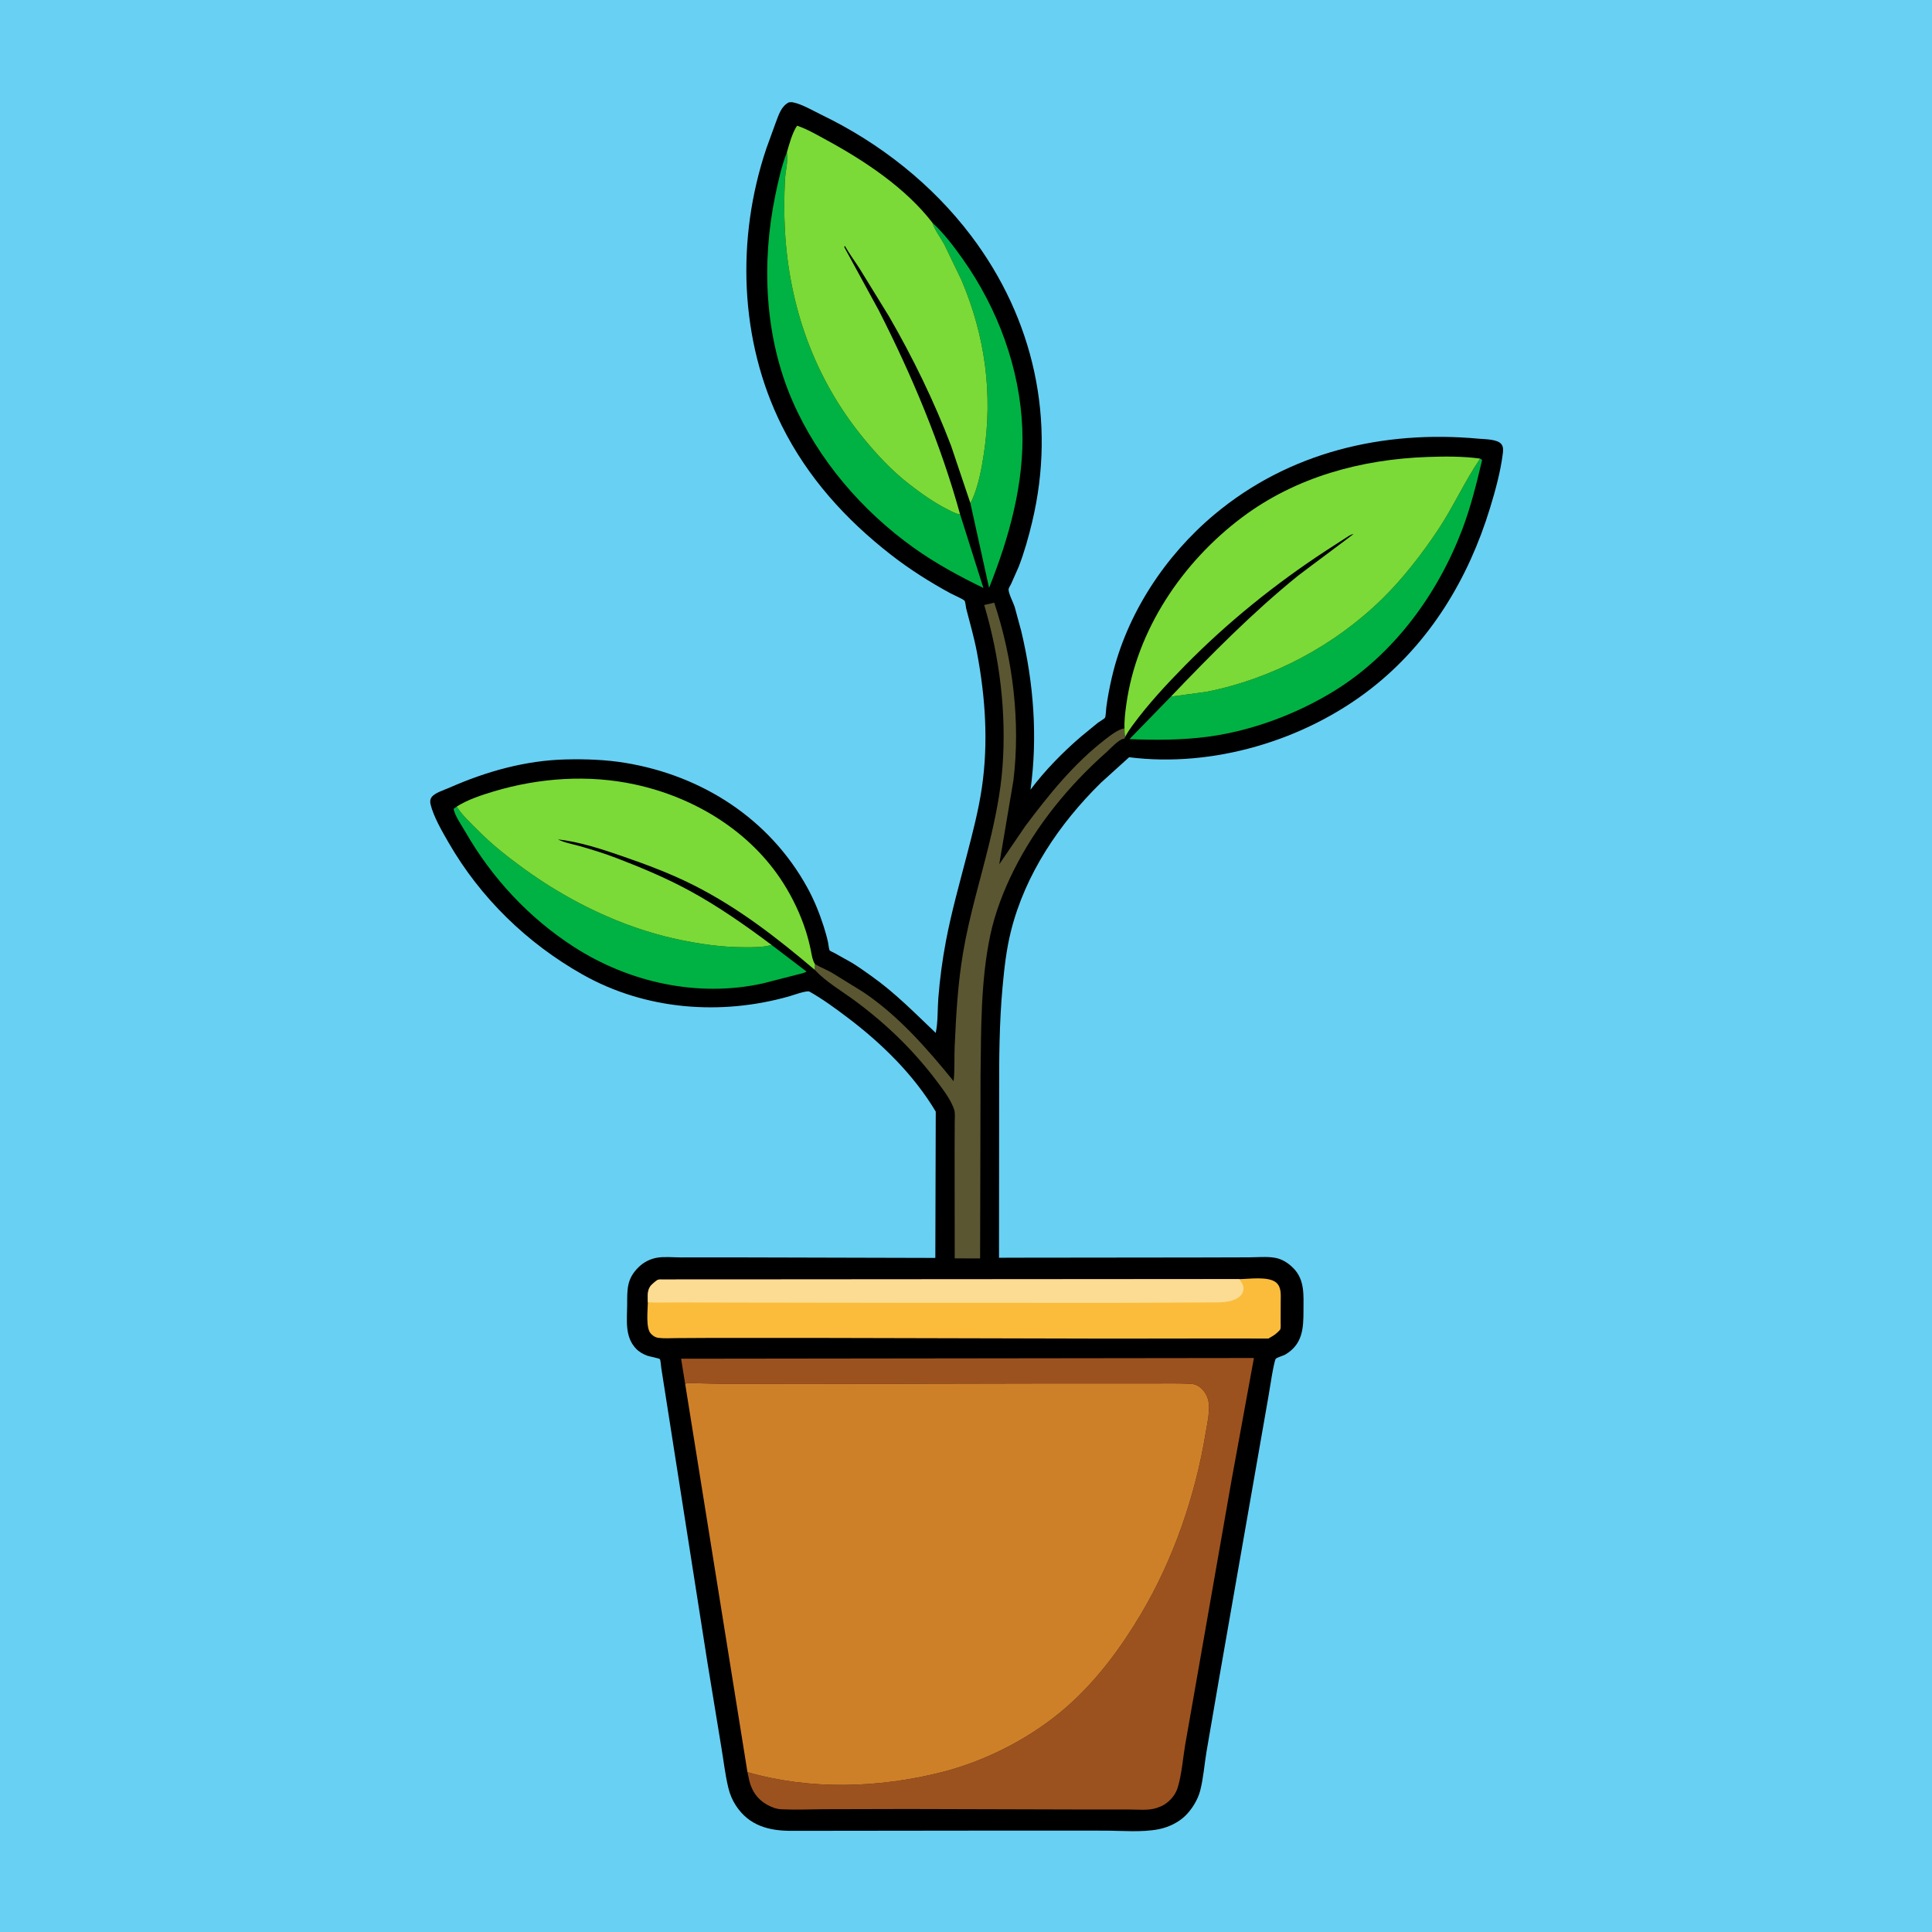
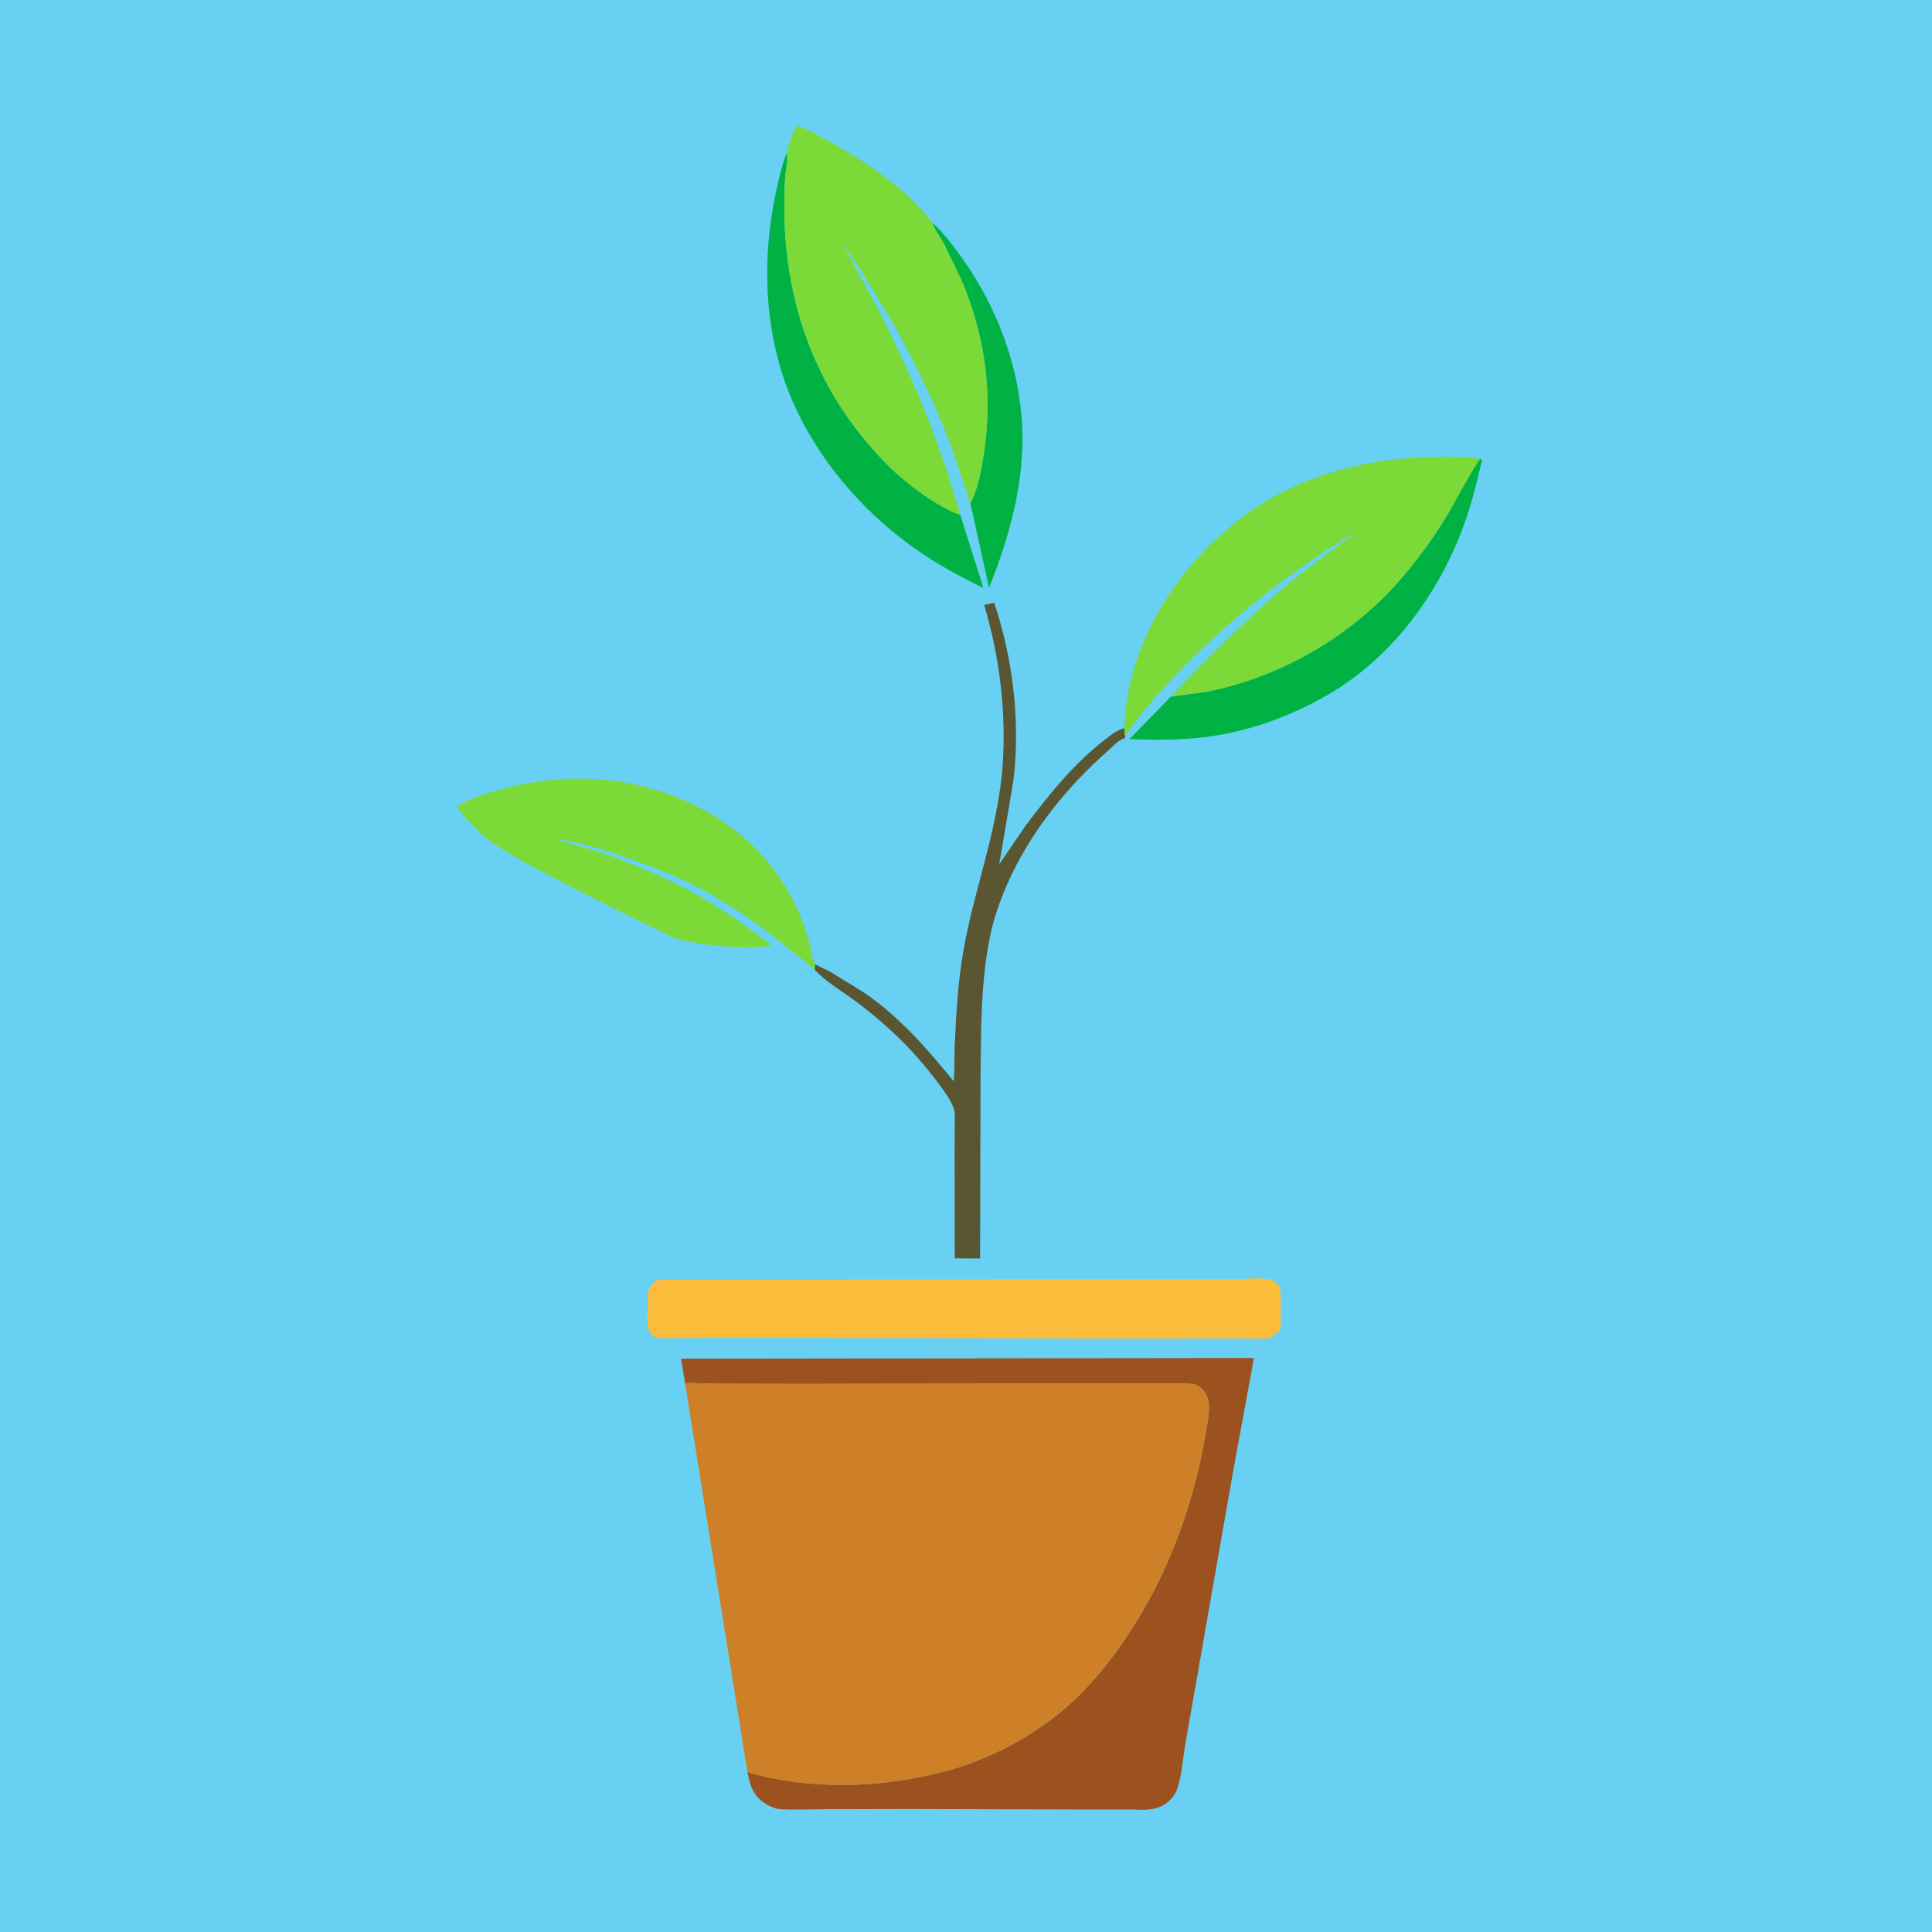
<svg xmlns="http://www.w3.org/2000/svg" version="1.1" style="display: block;" viewBox="0 0 2048 2048" width="1024" height="1024">
  <path transform="translate(0,0)" fill="rgb(104,208,243)" d="M -0 -0 L 2048 0 L 2048 2048 L -0 2048 L -0 -0 z" />
-   <path transform="translate(0,0)" fill="rgb(0,0,0)" d="M 836.255 108.5 C 837.686 108.33 839.071 108.205 840.5 108.478 C 850.022 110.292 862.485 117.691 871.355 121.979 C 932.761 151.662 988.272 195.451 1029.5 250.037 C 1095.97 338.043 1119.85 445.611 1094.16 553.183 C 1090.36 569.125 1085.75 585.655 1079.8 600.936 L 1071.78 619.042 C 1071.2 620.264 1069.18 623.414 1069.13 624.591 C 1068.93 629.032 1074.08 638.594 1075.57 643.212 L 1082.57 669.037 C 1095.69 723.817 1100.14 781.218 1092.37 837.13 C 1107.63 816.724 1126.74 797.26 1146.08 780.682 L 1163.94 766.062 C 1165.83 764.652 1170 762.49 1171.38 760.781 C 1172.09 759.893 1172.53 751.405 1172.74 749.809 C 1174.17 739.012 1176.21 728.381 1178.68 717.777 C 1194.27 650.958 1234.97 589.169 1287.38 545.338 C 1366.51 479.172 1466.35 455.679 1567.69 465.058 C 1574.23 465.663 1587.46 465.5 1591.53 470.834 C 1593.7 473.679 1593.49 477.268 1593.06 480.677 C 1590.64 499.983 1585.25 519.612 1579.59 538.197 C 1556.69 613.378 1515.63 681.521 1453.1 730.185 C 1382.75 784.93 1285.86 813.961 1196.91 802.708 L 1166.96 829.819 C 1122.94 873.114 1086.77 926.553 1071.64 987.045 C 1066.8 1006.41 1064.62 1025.99 1062.79 1045.82 C 1059.32 1083.45 1059.05 1121.61 1059.14 1159.37 L 1058.99 1333.31 L 1071.36 1333.21 L 1269.32 1332.99 L 1324.01 1332.84 C 1332.69 1332.81 1343.13 1331.79 1351.63 1333.32 C 1359.31 1334.71 1365.84 1338.98 1371.21 1344.5 C 1383.38 1357.01 1381.72 1373.32 1381.74 1389.37 C 1381.77 1408.3 1380.76 1424.98 1362.59 1435.81 C 1360.46 1437.08 1353.72 1438.92 1352.43 1440.31 C 1350.3 1442.6 1345.39 1476.16 1344.53 1480.69 L 1292.31 1779.23 L 1278.86 1857.38 C 1276.66 1870.73 1275.64 1885.02 1272.26 1898.11 C 1270.87 1903.47 1268.44 1908.68 1265.53 1913.39 C 1264.17 1915.59 1262.67 1917.68 1261.05 1919.7 C 1259.61 1921.49 1258.09 1923.22 1256.45 1924.82 C 1249.05 1932.05 1238.41 1937.03 1228.31 1939.04 C 1210.37 1942.59 1189.07 1940.54 1170.64 1940.55 L 1061.5 1940.51 L 839 1940.76 C 815.093 1940.82 794.019 1935.29 780.117 1914.03 C 776.196 1908.03 773.694 1901.91 772.016 1894.96 C 768.644 1881 767.027 1866.2 764.628 1852.02 L 749.878 1762.14 L 707.538 1491.96 L 701.01 1450.38 C 700.746 1448.71 700.304 1441.88 699.497 1440.76 C 698.85 1439.86 688.094 1437.83 686.094 1437.08 C 681.69 1435.45 677.334 1432.99 674.098 1429.54 C 661.996 1416.64 664.778 1399.13 664.826 1382.88 C 664.875 1366.45 664.422 1355.52 676.97 1343.23 C 682.259 1338.05 688.979 1334.57 696.31 1333.26 C 703.99 1331.88 713.781 1332.91 721.641 1332.92 L 773.852 1332.87 L 991.488 1333.44 L 991.94 1178.36 C 968.646 1139.25 934.494 1105.89 898.377 1078.62 C 885.587 1068.96 872.12 1059.04 858.153 1051.18 C 855.299 1049.57 840.388 1055.08 836.491 1056.18 C 763.706 1076.78 684.114 1070.6 617.528 1033.03 C 558.673 999.814 509.251 951.797 475.5 893.163 C 468.659 881.279 459.741 866.05 456.415 852.688 C 455.702 849.824 455.945 846.938 457.869 844.57 C 461.344 840.293 471.163 837.307 476.177 835.089 C 515.207 817.822 557.03 806.024 599.967 805.03 C 621.019 804.542 642.167 805.258 662.98 808.701 C 744.206 822.137 815.507 867.89 855.628 940.59 C 862.869 953.711 868.439 967.417 873.026 981.67 C 874.855 987.355 876.498 993.112 877.772 998.948 C 878.162 1000.74 878.636 1006.15 879.492 1007.47 C 879.932 1008.14 883.459 1009.63 884.498 1010.2 L 902.578 1020.31 C 910.001 1024.79 917.09 1029.95 924.156 1034.97 C 949.173 1052.74 969.792 1073.92 991.914 1094.94 C 994.36 1083.77 993.748 1069.97 994.633 1058.46 C 996.211 1037.93 998.936 1017.56 1002.77 997.336 C 1008.59 966.691 1017.06 936.805 1024.87 906.646 C 1031 882.936 1037.4 858.668 1040.9 834.432 C 1047.82 786.638 1044.53 738.91 1035.62 691.601 C 1032.66 675.854 1028.29 660.961 1024.32 645.5 C 1023.78 643.377 1023.48 638.599 1022.5 636.864 C 1021.64 635.339 1010.37 630.49 1007.8 629.09 C 985.533 616.944 964.57 603.74 944.53 588.137 C 896.399 550.663 856.078 506.115 828.731 451.239 C 783.68 360.836 780.291 252.484 812.429 157.215 L 822.244 130.169 C 825.391 122.028 827.94 112.638 836.255 108.5 z" />
  <path transform="translate(0,0)" fill="rgb(0,178,67)" d="M 988.353 236.049 C 1000.64 247.377 1011.24 261.366 1020.85 275 C 1057.63 327.145 1081.08 390.146 1083.67 454.147 C 1086.01 511.777 1069.68 570.187 1048.45 623.114 L 1028.62 533.286 L 1030.34 530.205 C 1037.2 515.013 1040.51 497.02 1042.99 480.615 C 1052.6 417.083 1044.28 356.06 1019.25 296.987 L 1000.93 259 C 997.044 251.862 991.402 244.649 988.699 237.054 L 988.353 236.049 z" />
-   <path transform="translate(0,0)" fill="rgb(0,178,67)" d="M 484.069 855.051 C 490 864.284 499.197 872.717 506.933 880.493 C 521.858 895.494 537.953 908.176 555.039 920.596 C 602.668 955.22 658.71 982.669 716.434 995.304 C 740.638 1000.6 764.735 1004.12 789.538 1004.12 C 799.041 1004.12 808.73 1004.25 817.966 1001.71 L 854.901 1029.88 C 852.732 1031.63 846.969 1032.52 844.147 1033.35 L 808.615 1042.47 C 740.008 1057.62 667.105 1041.6 608.47 1003.84 C 560.995 973.272 521.549 930.932 493.449 882.03 C 489.311 874.828 482.465 865.392 480.774 857.5 L 484.069 855.051 z" />
  <path transform="translate(0,0)" fill="rgb(0,178,67)" d="M 1017.76 545.248 L 1042.43 623.261 C 1016.89 610.861 991.887 597.316 968.74 580.784 C 913.662 541.446 867.093 487.205 839.994 424.96 C 810.467 357.14 806.964 278.455 821.929 206.688 C 825.074 191.601 828.439 176.062 834.08 161.708 L 834.26 162.825 C 835.481 171.549 832.631 181.184 832.154 190.052 C 831.185 208.071 831.083 226.137 832.071 244.152 C 836.517 325.216 863.388 401.036 914.982 464.093 C 929.711 482.094 945.161 498.7 963.566 513.029 C 976.544 523.133 990.263 532.872 1005 540.243 C 1008.95 542.22 1013.32 544.755 1017.76 545.248 z" />
  <path transform="translate(0,0)" fill="rgb(0,178,67)" d="M 1569.06 486.148 L 1571.1 487.534 C 1565.34 512.2 1559.05 537.534 1550.05 561.23 C 1524.04 629.678 1477.76 693.176 1414.91 732.066 C 1375 756.753 1327.08 774.767 1280.5 780.94 C 1253.06 784.577 1224.94 784.636 1197.32 783.487 L 1241.13 738.484 L 1278.79 733.357 C 1348.68 719.545 1414.67 684.367 1465.49 634.5 C 1487.24 613.153 1507.36 587.153 1524.24 561.835 C 1540.23 537.836 1552.18 511.134 1568.29 487.271 L 1569.06 486.148 z" />
  <path transform="translate(0,0)" fill="rgb(90,86,50)" d="M 863.935 1022.05 C 869.7 1025.35 875.809 1027.79 881.607 1031 L 914.893 1051.53 C 952.176 1076.5 982.771 1111.53 1010.87 1146.11 C 1012.21 1134.37 1011.45 1121.53 1011.98 1109.63 C 1013.47 1075.9 1015.29 1042.98 1020.95 1009.59 C 1027.6 970.31 1039.21 932.887 1048.57 894.281 C 1055.01 867.733 1060.57 840.792 1062.65 813.5 C 1067.04 755.869 1059.73 696.616 1043.3 641.323 L 1053.92 638.876 C 1073.75 698.291 1081.83 765.116 1074.25 827.37 L 1059.23 916.23 L 1086.93 875.608 C 1111.91 842.277 1138.29 809.518 1171.5 783.88 C 1176.89 779.721 1185.37 772.988 1192.02 772.033 C 1192.12 775.018 1191.92 778.096 1192.88 780.938 L 1191.87 783.058 L 1190.71 783.165 C 1185.4 784.423 1177.18 793.503 1172.84 797.36 C 1132.91 832.825 1098.5 874.775 1074.55 922.665 C 1063.85 944.074 1054.68 967.879 1049.73 991.355 C 1039.56 1039.61 1040.07 1090.22 1039.42 1139.31 L 1038.94 1334 L 1012.05 1333.93 L 1011.93 1220.37 L 1012.05 1189.19 C 1012.05 1185.2 1012.66 1179.95 1011.42 1176.15 C 1008.33 1166.69 1001.11 1156.94 995.239 1149.03 C 983.24 1132.86 970.033 1117.45 955.779 1103.23 C 940.337 1087.82 923.534 1073.56 905.979 1060.61 C 891.656 1050.05 875.793 1041.07 863.582 1027.99 L 863.935 1022.05 z" />
-   <path transform="translate(0,0)" fill="rgb(123,218,55)" d="M 484.069 855.051 C 495.359 847.785 510.583 842.751 523.344 838.938 C 571.648 824.501 623.661 820.865 673.094 831.564 C 736.184 845.218 795.403 881.074 830.37 936.188 C 840.073 951.482 848.575 969.269 854.1 986.546 C 856.194 993.094 857.89 999.611 859.301 1006.34 C 860.39 1011.54 861.008 1017.54 863.935 1022.05 L 863.582 1027.99 C 823.457 994.003 783.248 962.687 736.095 938.726 C 711.908 926.435 686.081 916.733 660.456 907.873 C 638.732 900.361 614.366 892.306 591.474 889.801 C 598.275 893.343 607.601 894.875 615 897.009 C 628.051 900.774 641.011 904.776 653.694 909.651 C 680.214 919.844 706.462 930.842 731.438 944.449 C 761.808 960.994 790.324 981.01 817.966 1001.71 C 808.73 1004.25 799.041 1004.12 789.538 1004.12 C 764.735 1004.12 740.638 1000.6 716.434 995.304 C 658.71 982.669 602.668 955.22 555.039 920.596 C 537.953 908.176 521.858 895.494 506.933 880.493 C 499.197 872.717 490 864.284 484.069 855.051 z" />
+   <path transform="translate(0,0)" fill="rgb(123,218,55)" d="M 484.069 855.051 C 495.359 847.785 510.583 842.751 523.344 838.938 C 571.648 824.501 623.661 820.865 673.094 831.564 C 736.184 845.218 795.403 881.074 830.37 936.188 C 840.073 951.482 848.575 969.269 854.1 986.546 C 856.194 993.094 857.89 999.611 859.301 1006.34 C 860.39 1011.54 861.008 1017.54 863.935 1022.05 L 863.582 1027.99 C 823.457 994.003 783.248 962.687 736.095 938.726 C 711.908 926.435 686.081 916.733 660.456 907.873 C 638.732 900.361 614.366 892.306 591.474 889.801 C 598.275 893.343 607.601 894.875 615 897.009 C 628.051 900.774 641.011 904.776 653.694 909.651 C 680.214 919.844 706.462 930.842 731.438 944.449 C 761.808 960.994 790.324 981.01 817.966 1001.71 C 808.73 1004.25 799.041 1004.12 789.538 1004.12 C 764.735 1004.12 740.638 1000.6 716.434 995.304 C 537.953 908.176 521.858 895.494 506.933 880.493 C 499.197 872.717 490 864.284 484.069 855.051 z" />
  <path transform="translate(0,0)" fill="rgb(251,188,60)" d="M 1313.72 1355.94 C 1323.9 1355.84 1344.47 1352.71 1352.64 1359.43 C 1358.72 1364.43 1357.57 1372.99 1357.6 1380.03 L 1357.54 1401.66 C 1357.53 1403.63 1357.85 1407.35 1357.18 1409.14 C 1356.85 1409.99 1354.4 1412.12 1353.74 1412.78 C 1351.15 1415.31 1347.72 1417.09 1344.61 1418.89 L 1276.78 1418.86 L 1175.42 1418.99 L 862.527 1418.24 L 750 1418.27 L 716.783 1418.45 C 710.63 1418.49 704.097 1418.97 698.007 1418.19 C 694.543 1417.74 692.32 1416.19 689.941 1413.71 C 684.325 1407.86 686.665 1388.81 686.755 1380.45 C 686.807 1373.81 685.644 1366.86 690.866 1361.86 C 692.308 1360.48 695.778 1357.28 697.546 1356.6 C 698.705 1356.15 702.17 1356.44 703.528 1356.4 L 724.365 1356.32 L 819.793 1356.3 L 1313.72 1355.94 z" />
-   <path transform="translate(0,0)" fill="rgb(251,220,146)" d="M 686.755 1380.45 C 686.807 1373.81 685.644 1366.86 690.866 1361.86 C 692.308 1360.48 695.778 1357.28 697.546 1356.6 C 698.705 1356.15 702.17 1356.44 703.528 1356.4 L 724.365 1356.32 L 819.793 1356.3 L 1313.72 1355.94 C 1316.48 1360.07 1318.85 1362.6 1317.92 1368 C 1317.26 1371.88 1314.05 1374.86 1310.76 1376.63 C 1304.86 1379.8 1298.89 1380.3 1292.33 1380.57 L 1181.23 1381.12 L 953.198 1381.04 L 770.404 1380.78 L 715.315 1380.6 C 705.908 1380.58 696.116 1381.17 686.755 1380.45 z" />
  <path transform="translate(0,0)" fill="rgb(123,218,55)" d="M 1192.02 772.033 C 1191.68 763.847 1192.81 754.849 1193.94 746.719 C 1204.9 667.683 1253.51 595.763 1316.69 548.374 C 1373.67 505.64 1442.93 486.865 1513.27 484.396 C 1531.6 483.753 1550.89 483.598 1569.06 486.148 L 1568.29 487.271 C 1552.18 511.134 1540.23 537.836 1524.24 561.835 C 1507.36 587.153 1487.24 613.153 1465.49 634.5 C 1414.67 684.367 1348.68 719.545 1278.79 733.357 L 1241.13 738.484 C 1283.75 693.943 1327.45 649.581 1375.4 610.736 C 1380.26 606.802 1434.6 566.557 1434.79 566.062 C 1431.47 566.59 1428.04 569.292 1425.18 571.084 L 1405.32 583.907 C 1351.62 619.043 1301.07 659.811 1256.08 705.571 C 1236.34 725.649 1217.03 746.404 1200.38 769.166 C 1197.69 772.836 1194.89 776.852 1192.88 780.938 C 1191.92 778.096 1192.12 775.018 1192.02 772.033 z" />
  <path transform="translate(0,0)" fill="rgb(123,218,55)" d="M 834.08 161.708 C 836.686 152.658 839.715 141.091 844.911 133.238 C 855.751 136.836 866.083 142.985 876.101 148.428 C 916.519 170.386 959.97 199.194 988.353 236.049 L 988.699 237.054 C 991.402 244.649 997.044 251.862 1000.93 259 L 1019.25 296.987 C 1044.28 356.06 1052.6 417.083 1042.99 480.615 C 1040.51 497.02 1037.2 515.013 1030.34 530.205 L 1028.62 533.286 L 1008.15 472.458 C 990.28 425.542 967.573 378.961 942.447 335.501 L 911.428 285.077 C 906.192 276.927 900.268 268.924 895.5 260.531 L 894.964 262 L 931.539 329.047 C 966.628 397.875 997.188 470.728 1017.76 545.248 C 1013.32 544.755 1008.95 542.22 1005 540.243 C 990.263 532.872 976.544 523.133 963.566 513.029 C 945.161 498.7 929.711 482.094 914.982 464.093 C 863.388 401.036 836.517 325.216 832.071 244.152 C 831.083 226.137 831.185 208.071 832.154 190.052 C 832.631 181.184 835.481 171.549 834.26 162.825 L 834.08 161.708 z" />
  <path transform="translate(0,0)" fill="rgb(156,82,31)" d="M 726.29 1466.87 L 721.983 1440.29 L 1329.2 1439.55 L 1305.57 1568.61 L 1269.41 1775.08 L 1256.25 1850.08 C 1253.89 1864.47 1252.68 1880.56 1248.55 1894.5 C 1246.31 1902.08 1241.1 1908.5 1234.49 1912.75 C 1232.09 1914.29 1229.68 1915.28 1227 1916.2 L 1225.71 1916.66 C 1217.15 1919.43 1205.43 1918.11 1196.37 1918.12 L 1147.06 1918.13 L 962.061 1917.63 L 874.145 1917.84 C 858.934 1917.9 843.347 1918.65 828.17 1917.9 C 822.701 1917.63 817.464 1915.56 812.753 1912.86 C 802.911 1907.22 797.091 1898.72 794.348 1887.85 L 792.332 1878.54 C 858.853 1897.67 931.177 1895.5 998.046 1878.63 C 1045.77 1866.6 1094.43 1841.46 1131.35 1808.8 C 1162.91 1780.89 1188.03 1746.96 1209.46 1710.93 C 1243.86 1653.11 1267.16 1585.29 1278.01 1519.06 C 1279.76 1508.37 1283.52 1493.17 1280.34 1482.68 C 1278.67 1477.17 1274.3 1471.34 1269.13 1468.69 C 1267.14 1467.67 1265.24 1467.17 1263 1467.02 C 1247.41 1466.03 1231.39 1466.67 1215.76 1466.55 L 1108.13 1466.53 L 851.065 1467.04 L 762.201 1466.84 L 739.3 1466.33 C 735.052 1466.2 730.348 1465.48 726.29 1466.87 z" />
  <path transform="translate(0,0)" fill="rgb(206,128,41)" d="M 726.29 1466.87 C 730.348 1465.48 735.052 1466.2 739.3 1466.33 L 762.201 1466.84 L 851.065 1467.04 L 1108.13 1466.53 L 1215.76 1466.55 C 1231.39 1466.67 1247.41 1466.03 1263 1467.02 C 1265.24 1467.17 1267.14 1467.67 1269.13 1468.69 C 1274.3 1471.34 1278.67 1477.17 1280.34 1482.68 C 1283.52 1493.17 1279.76 1508.37 1278.01 1519.06 C 1267.16 1585.29 1243.86 1653.11 1209.46 1710.93 C 1188.03 1746.96 1162.91 1780.89 1131.35 1808.8 C 1094.43 1841.46 1045.77 1866.6 998.046 1878.63 C 931.177 1895.5 858.853 1897.67 792.332 1878.54 L 726.29 1466.87 z" />
</svg>